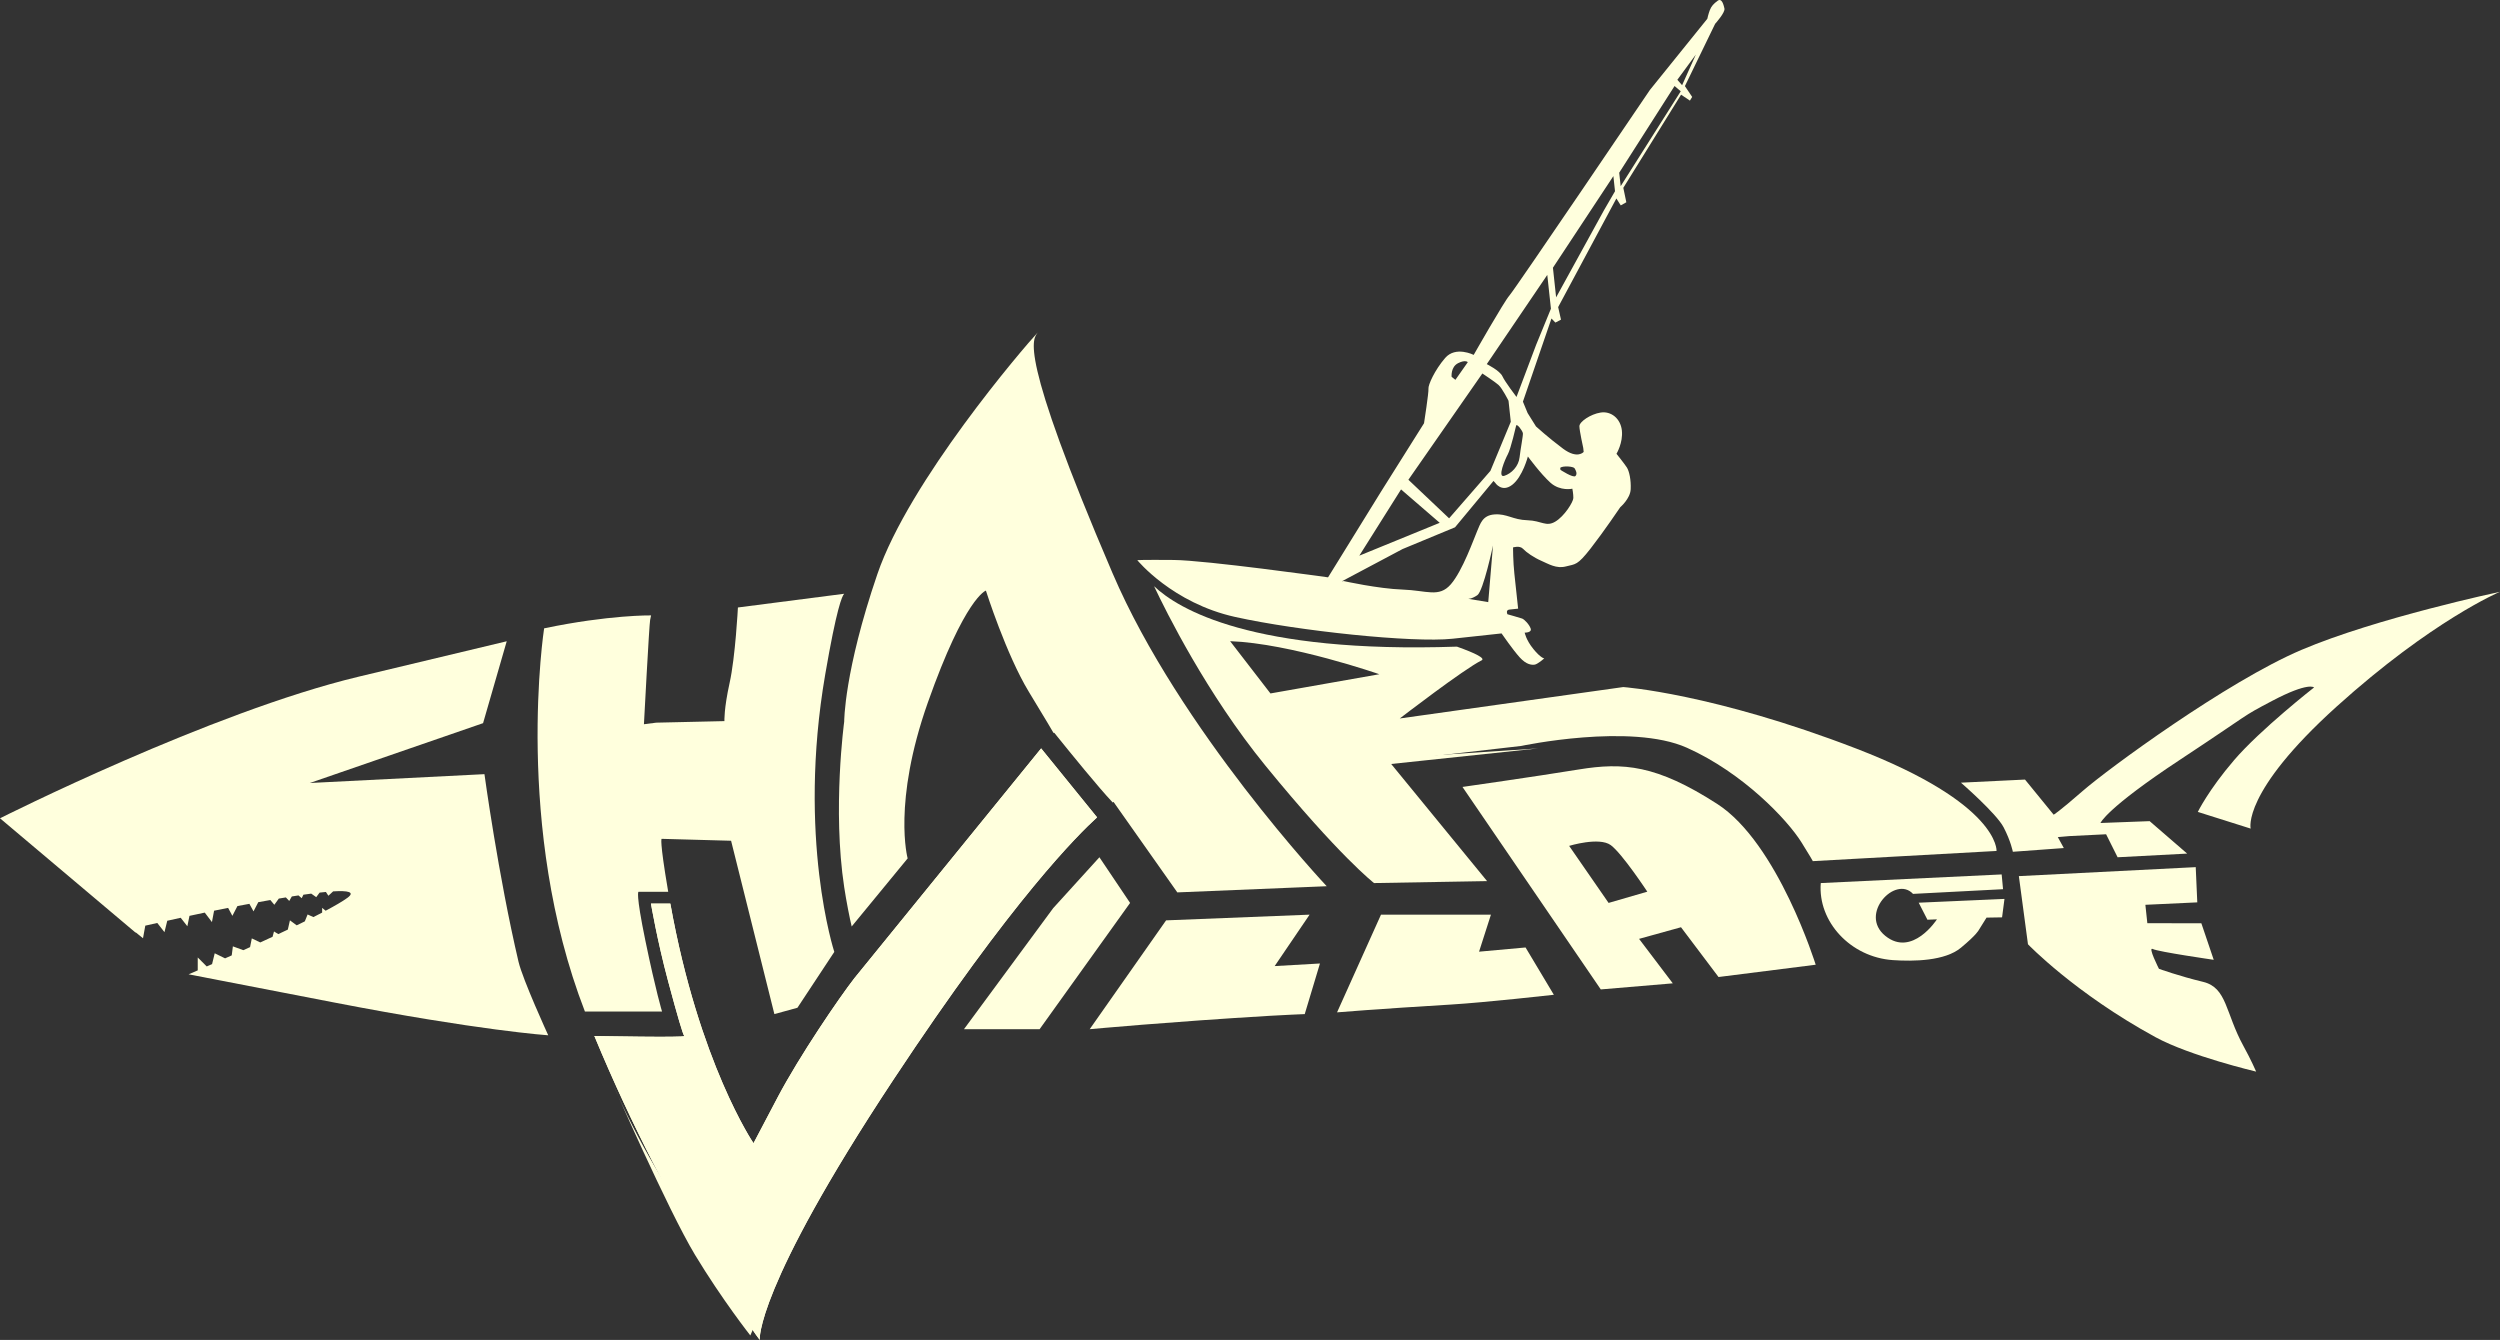
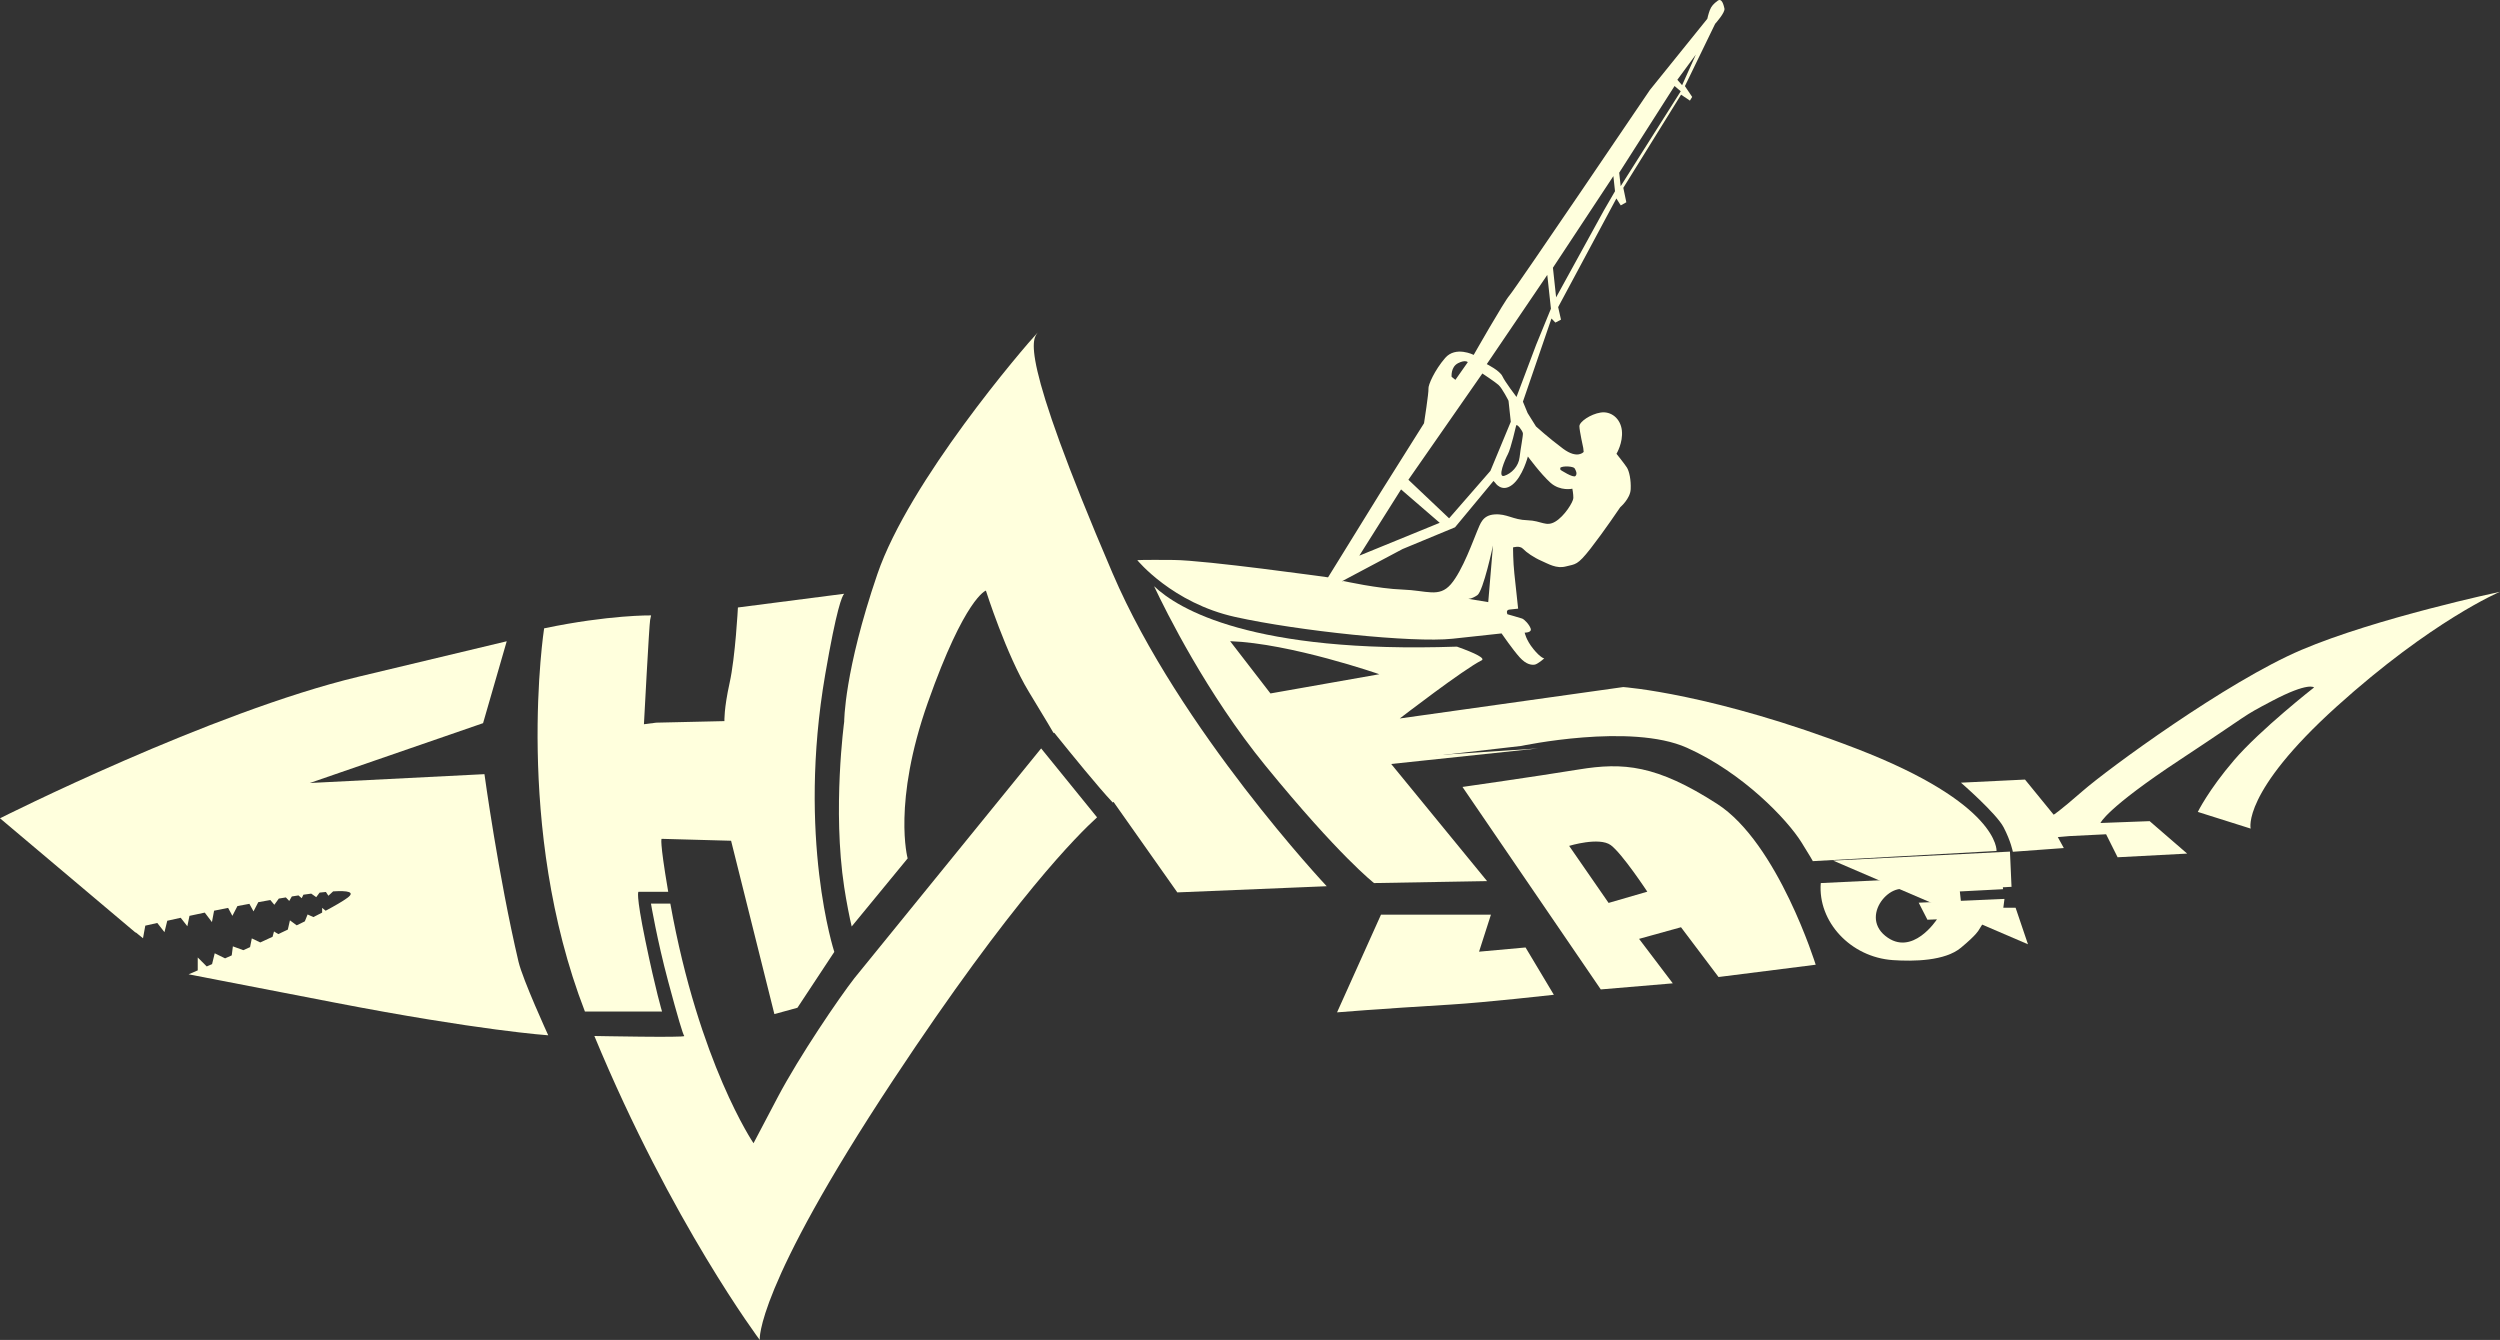
<svg xmlns="http://www.w3.org/2000/svg" xmlns:ns1="http://www.inkscape.org/namespaces/inkscape" xmlns:ns2="http://sodipodi.sourceforge.net/DTD/sodipodi-0.dtd" id="svg2" version="1.1" ns1:version="0.91 r13725" xml:space="preserve" width="597.057" height="320" viewBox="0 0 597.057 320" ns2:docname="sv-g.svg">
  <rect x="0" y="0" width="597.057" height="320" fill="#333333" stroke="none" />
  <defs id="defs6">
    <clipPath clipPathUnits="userSpaceOnUse" id="clipPath66">
      <path d="m 3521.56,1356.35 c -1.54,-0.61 -2.65,-1.05 -2.65,-1.05 0,0 -92.2,-11.4 -278.72,24.87 -186.5,36.26 -322.23,91.19 -322.23,91.19 0,0 123.29,-73.59 284.93,-101.56 161.64,-27.98 264.24,-31.08 300.48,-26.94 18.86,2.17 34.96,8.17 46.25,13.49 l -28.06,0 z" id="path68" ns1:connector-curvature="0" />
    </clipPath>
    <linearGradient x1="0" y1="0" x2="1" y2="0" gradientUnits="userSpaceOnUse" gradientTransform="matrix(89.483,0,0,-89.483,293.027,141.423)" spreadMethod="pad" id="linearGradient70">
      <stop style="stop-opacity:1;stop-color:#7bd3dd" offset="0" id="stop72" />
      <stop style="stop-opacity:1;stop-color:#51ade5" offset="1" id="stop74" />
    </linearGradient>
  </defs>
  <ns2:namedview pagecolor="#ffffff" bordercolor="#666666" borderopacity="1" objecttolerance="10" gridtolerance="10" guidetolerance="10" ns1:pageopacity="0" ns1:pageshadow="2" ns1:window-width="1920" ns1:window-height="1051" id="namedview4" showgrid="false" fit-margin-top="0" fit-margin-left="0" fit-margin-right="0" fit-margin-bottom="0" ns1:zoom="2.034514006557357" ns1:cx="81.80034189203565" ns1:cy="196.0853996754883" ns1:window-x="0" ns1:window-y="1080" ns1:window-maximized="1" ns1:current-layer="g10" />
  <g id="g10" ns1:groupmode="layer" ns1:label="ink_ext_XXXXXX" transform="matrix(1.25,0,0,-1.25,-89.563,320)">
    <path ns1:connector-curvature="0" id="path14" style="fill:#ffffdd;fill-opacity:1;fill-rule:nonzero;stroke:none" d="m 284.216,146.474 c -18.338,42.808 -15.162,44.728 -14.285,46.022 -2.755,-2.951 -24.593,-28.44 -30.658,-46.205 -6.367,-18.63 -6.331,-28.164 -6.331,-28.164 0,0 -2.268,-16.737 0,-31.624 0.409,-2.711 1.059,-6 1.43,-7.515 l 10.693,13.008 c 0,0 -2.92,10.596 3.86,29.788 7.094,20.081 11.089,21.379 11.089,21.379 0,0 3.895,-12.269 8.228,-19.377 3.539,-5.817 4.463,-7.416 4.688,-7.811 l 0.163,0 c 3.285,-4.084 8.532,-10.523 11.02,-13.15 0.051,-0.055 0.078,-0.088 0.131,-0.146 l 0,-0.016 c 0.087,0.073 0.152,0.13 0.152,0.13 l 12.192,-17.292 28.54,1.179 c 0,0 -28.113,29.906 -40.91,59.795" />
    <path ns1:connector-curvature="0" id="path16" style="fill:#ffffdd;fill-opacity:1;fill-rule:nonzero;stroke:none" d="m 198.138,62.744 c 0,0 -1.175,3.832 -3.176,13.508 -1.912,9.255 -1.325,9.357 -1.325,9.357 l 5.682,0 c -0.017,0.115 -0.04,0.24 -0.058,0.351 -1.649,9.706 -1.203,9.775 -1.203,9.775 l 13.273,-0.366 8.273,-33.12 4.403,1.211 7.044,10.671 c 0,0 -7.122,21.778 -1.728,53.052 2.157,12.526 3.205,14.968 3.617,15.374 l -20.303,-2.62 c 0,0 -0.488,-9.475 -1.592,-14.433 -1.096,-4.962 -0.987,-7.279 -0.987,-7.279 l -13.035,-0.295 -2.344,-0.302 c 0,0 1.004,19.07 1.185,19.929 0.182,0.866 0.182,0.866 0.182,0.866 0,0 -8.001,0.128 -20.436,-2.472 0,0 -5.862,-37.939 7.792,-73.208 l 14.736,0" />
    <path ns1:connector-curvature="0" id="path18" style="fill:#ffffdd;fill-opacity:1;fill-rule:nonzero;stroke:none" d="m 170.714,72.265 c -3.869,16.478 -6.505,35.826 -6.505,35.826 l -33.364,-1.689 33.101,11.433 4.518,15.647 c 0,0 0,0 -28.257,-6.758 C 111.947,119.971 71.651,99.659 71.651,99.659 l 25.903,-21.846 0.032,0.046 1.387,-1.118 0.436,2.406 c 0.495,0.111 1.222,0.272 2.293,0.512 l 1.372,-1.754 0.534,2.178 c 0.744,0.163 1.599,0.355 2.569,0.568 l 1.269,-1.622 0.407,1.99 c 0.855,0.185 1.836,0.395 2.92,0.62 l 1.371,-1.811 0.41,2.176 c 0.857,0.173 1.756,0.353 2.682,0.535 l 0.813,-1.519 0.965,1.867 c 0.751,0.143 1.514,0.286 2.285,0.429 l 0.788,-1.439 0.911,1.754 c 0.767,0.14 1.54,0.279 2.305,0.411 l 0.76,-0.909 0.855,1.183 c 0.455,0.076 0.901,0.153 1.35,0.225 l 0.642,-0.678 0.498,0.86 c 0.427,0.07 0.854,0.134 1.269,0.199 l 0.615,-0.531 0.329,0.667 c 0.513,0.071 1.011,0.143 1.494,0.206 l 0.955,-0.675 0.645,0.869 c 0.419,0.048 0.82,0.088 1.202,0.126 l 0.475,-0.727 0.909,0.837 c 2.877,0.178 4.244,-0.124 2.729,-1.232 -0.88,-0.648 -2.36,-1.506 -4.162,-2.466 l -0.669,0.546 0,-0.904 c -0.53,-0.277 -1.099,-0.566 -1.675,-0.859 l -1.103,0.502 -0.533,-1.318 c -0.512,-0.251 -1.02,-0.5 -1.55,-0.758 l -1.294,0.952 -0.401,-1.766 c -0.603,-0.287 -1.213,-0.573 -1.825,-0.861 l -0.818,0.505 -0.272,-1.015 c -0.787,-0.368 -1.571,-0.73 -2.35,-1.085 l -1.619,0.775 -0.333,-1.668 C 118.992,74.849 118.559,74.65 118.138,74.46 l -1.994,0.731 -0.219,-1.724 c -0.444,-0.202 -0.851,-0.38 -1.271,-0.568 l -1.98,0.968 -0.506,-2.069 c -0.362,-0.159 -0.694,-0.307 -1.021,-0.447 l -1.718,1.719 0,-2.468 c -1.068,-0.467 -1.742,-0.753 -1.742,-0.753 0,0 0,0 27.78,-5.379 27.782,-5.383 40.928,-6.273 40.928,-6.273 0,0 -4.874,10.623 -5.682,14.067" />
    <path ns1:connector-curvature="0" id="path20" style="fill:#ffffdd;fill-opacity:1;fill-rule:nonzero;stroke:none" d="m 418.008,91.473 -0.025,0 c 0,0 0.077,-0.108 0.025,0" />
    <path ns1:connector-curvature="0" id="path22" style="fill:#ffffdd;fill-opacity:1;fill-rule:nonzero;stroke:none" d="m 314.382,123.511 -7.707,9.988 c 11.563,-0.419 28.512,-6.315 28.512,-6.315 l -20.805,-3.672 z m 111.933,-10.538 c -27.416,10.565 -44.534,11.758 -44.534,11.758 l -42.693,-6.001 c 0,0 12.271,9.449 15.625,11.095 0.779,0.381 -1.114,1.353 -4.7,2.63 -39.132,-1.335 -53.246,7.159 -57.867,11.547 2.242,-4.758 10.069,-20.564 21.294,-34.313 14.153,-17.334 20.732,-22.406 20.732,-22.406 l 21.597,0.375 -18.755,22.908 25.29,2.918 c 0,0 20.916,4.444 31.639,-0.343 10.715,-4.793 19.224,-13.774 21.906,-18.096 1.649,-2.66 2.076,-3.396 2.159,-3.572 l 35.101,1.946 c 0,0 0.625,8.987 -26.794,19.554" />
    <path ns1:connector-curvature="0" id="path24" style="fill:#ffffdd;fill-opacity:1;fill-rule:nonzero;stroke:none" d="m 446.306,106.464 c 0,0 6.778,-5.875 8.155,-8.534 1.383,-2.658 1.761,-4.669 1.761,-4.669 l 9.738,0.712 -1.149,2.092 2.262,0.197 6.967,0.344 2.195,-4.392 13.291,0.7 -7.167,6.199 -9.397,-0.352 c 0,0 1.042,2.748 15.233,12.109 14.195,9.37 11.366,7.949 17.541,11.207 7.032,3.707 8.036,2.58 8.036,2.58 0,0 -10.253,-8.022 -15.285,-13.894 -4.885,-5.696 -6.925,-9.885 -6.925,-9.885 l 10.095,-3.186 c 0,0 -1.757,6.889 16.382,23.273 18.305,16.527 31.258,21.972 31.258,21.972 0,0 -23.616,-5.01 -37.937,-11.102 -14.309,-6.095 -37.054,-22.823 -41.76,-26.928 -4.781,-4.168 -5.582,-4.56 -5.582,-4.56 l -5.474,6.712" />
-     <path ns1:connector-curvature="0" id="path26" style="fill:#ffffdd;fill-opacity:1;fill-rule:nonzero;stroke:none" d="m 270.568,113.011 -35.685,-43.908 c -2.855,-3.668 -10.475,-14.821 -14.674,-22.794 -3.036,-5.765 -4.592,-8.728 -4.592,-8.728 0,0 -10.416,15.29 -15.892,45.776 l -3.702,0 c 0,0 1.157,-6.895 3.266,-14.784 1.908,-7.118 2.827,-10.152 3.092,-10.507 0.262,-0.346 -16.759,-0.004 -17.173,0 C 199.993,22.387 216.803,0 216.803,0 c 0,0 -0.997,9.585 25.523,49.694 22.953,34.724 35.375,46.903 38.926,50.147 l -10.684,13.17" />
-     <path ns1:connector-curvature="0" id="path28" style="fill:#ffffdd;fill-opacity:1;fill-rule:nonzero;stroke:none" d="m 281.703,92.215 -8.834,-9.726 -17.044,-23.125 14.452,0 17.287,24.125 -5.862,8.726" />
    <path ns1:connector-curvature="0" id="path30" style="fill:#ffffdd;fill-opacity:1;fill-rule:nonzero;stroke:none" d="m 270.568,113.011 -35.685,-43.908 c -2.855,-3.668 -10.475,-14.821 -14.674,-22.794 -3.036,-5.765 -4.592,-8.728 -4.592,-8.728 0,0 -10.416,15.29 -15.892,45.776 l -3.702,0 c 0,0 1.157,-6.895 3.266,-14.784 1.908,-7.118 2.827,-10.152 3.092,-10.507 0.262,-0.346 -16.759,-0.004 -17.173,0 C 199.993,22.387 216.803,0 216.803,0 c 0,0 -0.997,9.585 25.523,49.694 22.953,34.724 35.375,46.903 38.926,50.147 l -10.684,13.17" />
-     <path ns1:connector-curvature="0" id="path32" style="fill:#ffffdd;fill-opacity:1;fill-rule:nonzero;stroke:none" d="m 323.837,71.917 -8.65,-0.494 6.672,9.825 -27.417,-1.09 -14.596,-20.795 c 0,0 15.485,1.437 34.477,2.561 4.368,0.264 4.156,0.188 6.608,0.324 l 2.907,9.668" />
    <path ns1:connector-curvature="0" id="path34" style="fill:#ffffdd;fill-opacity:1;fill-rule:nonzero;stroke:none" d="m 335.502,81.249 21.005,0 -2.272,-7.075 8.884,0.804 5.406,-9.039 c 0,0 -13.048,-1.468 -19.718,-1.871 -13.933,-0.835 -21.704,-1.487 -21.704,-1.487" />
    <path ns1:connector-curvature="0" id="path36" style="fill:#ffffdd;fill-opacity:1;fill-rule:nonzero;stroke:none" d="m 378.988,83.489 -7.54,10.899 c 0,0 5.76,1.766 7.962,0.137 2.195,-1.631 6.972,-8.888 6.972,-8.888 l -7.394,-2.147 z m 21,-14.155 18.566,2.348 c 0,0 -7.208,23.24 -18.815,30.72 -11.615,7.48 -17.935,7.97 -26.437,6.586 -8.501,-1.386 -22.234,-3.339 -22.234,-3.339 l 26.423,-38.685 13.759,1.16 -6.442,8.498 8.011,2.221 7.169,-9.509" />
    <path ns1:connector-curvature="0" id="path38" style="fill:#ffffdd;fill-opacity:1;fill-rule:nonzero;stroke:none" d="m 451.194,80.681 2.968,0.051 0.46,3.525 -16.387,-0.724 1.666,-3.254 1.819,0.074 c 0,0 -4.724,-7.321 -9.866,-3.157 -5.141,4.162 1.954,11.637 5.296,8.02 l 17.2,0.896 -0.263,2.821 -34.56,-1.651 c -0.6,-7.339 5.668,-14.165 13.773,-14.72 3.986,-0.271 9.97,-0.174 13.008,2.369 3.044,2.528 3.398,3.362 3.398,3.362" />
-     <path ns1:connector-curvature="0" id="path40" style="fill:#ffffdd;fill-opacity:1;fill-rule:nonzero;stroke:none" d="m 459.111,75.589 c 0,0 8.958,-9.344 24.358,-17.745 6.637,-3.616 19.238,-6.583 19.238,-6.583 0,0 -0.955,2.219 -2.412,4.863 -3.499,6.365 -3.126,11.175 -7.726,12.284 -4.608,1.109 -8.433,2.495 -8.433,2.495 0,0 -2.196,4.315 -1.177,3.784 1.021,-0.534 11.643,-2.065 11.643,-2.065 l -2.365,6.982 -10.32,0.011 -0.375,3.517 9.918,0.465 -0.298,6.73 -33.793,-1.715" />
+     <path ns1:connector-curvature="0" id="path40" style="fill:#ffffdd;fill-opacity:1;fill-rule:nonzero;stroke:none" d="m 459.111,75.589 l -2.365,6.982 -10.32,0.011 -0.375,3.517 9.918,0.465 -0.298,6.73 -33.793,-1.715" />
    <path ns1:connector-curvature="0" id="path42" style="fill:#ffffdd;fill-opacity:1;fill-rule:nonzero;stroke:none" d="m 76.385,98.363 c -0.243,-0.124 41.897,19.093 56.938,22.915 15.042,3.82 19.936,5.134 19.936,5.134 0,0 -47.71,-18.467 -54.552,-22.087 -2.647,-1.396 -9.133,-5.071 -9.492,-5.071" />
    <path ns1:connector-curvature="0" id="path44" style="fill:#ffffdd;fill-opacity:1;fill-rule:nonzero;stroke:none" d="m 131.145,101.641 30.532,1.079 c 0,0 4.115,-28.653 6.711,-34.832 2.597,-6.176 3.225,-8.235 3.225,-8.235 0,0 -7.075,13.789 -10.924,26.678 -3.847,12.897 -3.847,12.897 -3.847,12.897 0,0 -23.548,2.147 -25.697,2.413" />
    <path ns1:connector-curvature="0" id="path46" style="fill:#ffffdd;fill-opacity:1;fill-rule:nonzero;stroke:none" d="m 194.202,134.768 -1.313,-20.651 17.194,0.537 -20.891,-3.046" />
    <path ns1:connector-curvature="0" id="path48" style="fill:#ffffdd;fill-opacity:1;fill-rule:nonzero;stroke:none" d="m 301.727,110.296 0.08,0 c -1.742,2.492 -4.257,6.094 -7.809,11.224 -18.621,26.854 -26.499,63.562 -26.499,63.562 0,0 -6.806,-7.344 -16.652,-22.204 -9.852,-14.863 -9.852,-19.13 -9.852,-19.13 8.062,15.961 22.563,31.129 22.563,31.129 0,0 -2.262,5.535 9.629,-22.379 10.171,-23.89 24.588,-38.486 28.54,-42.202" />
    <path ns1:connector-curvature="0" id="path50" style="fill:#ffffdd;fill-opacity:1;fill-rule:nonzero;stroke:none" d="m 305.375,131.765 8.589,-11.322 21.576,4.474 -22.471,-6.887" />
    <path ns1:connector-curvature="0" id="path52" style="fill:#ffffdd;fill-opacity:1;fill-rule:nonzero;stroke:none" d="m 365.531,113.011 -31.242,-3.309 14.412,-17.554 -18.443,18.537" />
    <path ns1:connector-curvature="0" id="path54" style="fill:#ffffdd;fill-opacity:1;fill-rule:nonzero;stroke:none" d="m 390.867,117.105 c 0,0 12.536,-5.733 17.46,-10.747 4.922,-5.012 10.227,-12.844 10.227,-12.844 l 28.718,1.745 -26.769,0.446 c 0,0 -10.297,16.115 -29.636,21.399" />
    <path ns1:connector-curvature="0" id="path56" style="fill:#ffffdd;fill-opacity:1;fill-rule:nonzero;stroke:none" d="m 536.973,138.171 c -3.668,-0.719 -12.176,-3.403 -22.651,-6.807 -10.474,-3.403 -18.584,-9.491 -18.584,-9.491 17.172,10.31 37.119,13.878 37.119,13.878 0,0 -1.438,-0.178 -12.623,-10.116 -6.602,-5.859 -11.47,-11.488 -14.373,-15.133 l 0.094,0 c 1.173,1.331 2.762,3.062 4.967,5.36 8.147,8.483 29.726,23.021 29.726,23.021 0,0 0,0 -3.674,-0.712" />
-     <path ns1:connector-curvature="0" id="path58" style="fill:#ffffdd;fill-opacity:1;fill-rule:nonzero;stroke:none" d="m 188.446,49.554 c 0,0 10.802,-24.708 15.992,-33.304 5.195,-8.591 10.567,-15.398 10.567,-15.398 0,0 10.567,24.887 26.858,48.702 16.295,23.818 16.295,23.818 16.295,23.818 0,0 -36.17,-48.701 -40.11,-55.509 -3.938,-6.806 -4.814,-7.137 -4.814,-7.137 0,0 -14.319,14.336 -24.788,38.828" />
    <path ns1:connector-curvature="0" id="path60" style="fill:#ffffdd;fill-opacity:1;fill-rule:nonzero;stroke:none" d="m 393.03,239.722 -0.91,1.035 3.537,4.817 -2.627,-5.852 z m -11.737,-19.29 -0.279,2.571 10.574,16.564 1.183,-1.005 -11.478,-18.131 z m -3.183,-4.592 -9.151,-16.654 -0.609,5.666 11.549,17.504 0.311,-2.893 -2.1,-3.623 z m -12.978,-25.746 -3.743,-9.935 c 0,0 -2.198,2.875 -2.689,3.952 -0.491,1.083 -2.989,2.322 -2.989,2.322 l 11.56,17.044 0.698,-6.458 -2.838,-6.925 z m -1.568,-21.309 c 0,0 2.436,-3.323 4.311,-5.01 1.885,-1.675 4.186,-1.146 4.186,-1.146 0,0 0.202,-1.015 0.191,-1.776 -0.015,-0.752 -1.701,-3.483 -3.473,-4.525 -1.777,-1.041 -2.567,0.191 -5.315,0.278 -2.747,0.075 -3.911,1.279 -6.255,1.113 -2.343,-0.158 -2.73,-1.808 -3.337,-3.189 -0.605,-1.385 -2.767,-7.568 -5.036,-10.17 -2.266,-2.601 -4.591,-1.155 -9.23,-1 -4.642,0.162 -11.219,1.622 -11.219,1.622 l -0.371,-0.044 11.603,6.163 10.027,4.157 7.349,8.855 0.318,-0.347 c 0,0 1.245,-1.94 3.252,-0.4 2.001,1.538 3,5.418 3,5.418 z m 8.925,-2.257 c 0.227,-0.374 0.586,-1.056 0.162,-1.479 -0.427,-0.421 -2.866,1.183 -2.866,1.183 l -0.043,0.391 c 0.518,0.432 2.519,0.273 2.747,-0.095 z m -16.5,-25.57 -3.846,0.637 c 0,0 0.588,-0.098 1.751,0.679 1.16,0.779 3.004,9.509 3.004,9.509 l -0.908,-10.824 z m -16.657,21.533 7.388,-6.377 -15.361,-6.279 7.973,12.656 z m 21.987,12.186 c 0.125,0.498 1.245,-1 1.293,-1.464 0.05,-0.465 -0.442,-2.879 -0.635,-4.596 -0.193,-1.72 -1.552,-3.096 -2.923,-3.529 -1.368,-0.429 0.136,3.128 0.686,4.133 0.555,1.007 1.579,5.455 1.579,5.455 z m -6.453,9.966 c 0,0 2.338,-1.542 3.065,-2.172 0.726,-0.627 1.934,-3.041 1.934,-3.041 l 0.432,-4.014 -3.895,-9.384 -7.89,-9.06 -7.778,7.367 14.132,20.305 z m -4.647,1.965 c 1.431,0.725 1.866,0.195 1.866,0.195 l -2.37,-3.375 -0.724,0.581 c 0,0 -0.202,1.863 1.228,2.598 z m 50.904,67.75 c -0.173,0.753 -0.507,2.078 -1.297,1.501 -0.784,-0.578 -1.206,-1.034 -1.504,-1.804 -0.291,-0.768 -0.474,-1.639 -0.474,-1.639 l -10.964,-13.593 c 0,0 -25.823,-38.148 -26.833,-39.263 -1.012,-1.115 -6.84,-11.366 -6.84,-11.366 0,0 -3.445,1.749 -5.458,-0.592 -2.011,-2.339 -3.262,-5.166 -3.184,-5.862 0.073,-0.703 -0.848,-6.605 -0.848,-6.605 l -8.213,-13.062 -8.434,-13.651 -1.69,-2.728 c 0,0 -23.422,3.276 -29.514,3.318 -6.093,0.054 -6.934,-0.033 -6.934,-0.033 0,0 6.69,-8.199 18.726,-10.86 12.037,-2.664 33.942,-4.969 41.498,-4.155 7.554,0.818 9.375,1.015 9.375,1.015 0,0 2.177,-3.16 3.465,-4.575 1.285,-1.42 2.281,-1.455 2.837,-1.396 0.564,0.064 1.855,1.193 1.855,1.193 0,0 -0.669,0.063 -2.081,1.8 -1.414,1.737 -1.658,3.13 -1.658,3.13 0,0 1.415,-0.036 1.143,0.779 -0.282,0.82 -1.231,1.754 -1.625,1.905 -0.391,0.145 -2.821,0.826 -2.821,0.826 0,0 -0.378,0.811 0.371,0.891 0.747,0.075 1.678,0.178 1.678,0.178 0,0 -0.48,4.477 -0.721,6.71 -0.246,2.249 -0.254,4.983 -0.254,4.983 0,0 1.275,0.419 1.914,-0.263 0.642,-0.689 2.065,-1.666 3.454,-2.272 1.386,-0.605 2.905,-1.575 4.738,-1.092 1.835,0.477 2.158,0.14 4.726,3.436 2.569,3.294 5.657,7.879 5.657,7.879 0,0 1.904,1.615 1.993,3.421 0.087,1.798 -0.28,3.46 -0.731,4.169 -0.455,0.705 -1.984,2.615 -1.984,2.615 0,0 1.28,2.12 1.031,4.45 -0.257,2.334 -2.105,3.738 -4.055,3.429 -1.948,-0.302 -4.053,-1.758 -4.061,-2.604 0,-0.849 0.736,-4.167 0.736,-4.167 l 0.079,-0.748 c 0,0 -1.163,-1.447 -3.936,0.613 -2.77,2.061 -5.174,4.252 -5.174,4.252 l -1.602,2.566 -0.894,2.169 5.455,15.888 0.748,-0.779 1.07,0.558 -0.54,2.399 11.124,20.756 0.837,-1.324 1.063,0.597 -0.575,2.759 11.036,17.797 1.69,-1.135 0.43,0.707 -1.387,2.067 5.772,11.898 c 0,0 1.955,2.163 1.78,2.914" />
    <path ns1:connector-curvature="0" id="path76" style="fill:#ffffdd;fill-opacity:1;fill-rule:nonzero;stroke:none" d="m 353.725,136.393 c -0.155,-0.061 -0.266,-0.106 -0.266,-0.106 0,0 -9.272,-1.146 -28.028,2.501 -18.754,3.646 -32.403,9.17 -32.403,9.17 0,0 12.398,-7.4 28.652,-10.213 16.254,-2.814 26.572,-3.125 30.216,-2.709 1.897,0.218 3.516,0.822 4.651,1.357 l -2.822,0" />
    <path ns1:connector-curvature="0" id="path78" style="fill:#ffffdd;fill-opacity:1;fill-rule:nonzero;stroke:none" d="m 352.808,186.241 c -4.216,-6.188 -7.678,-11.334 -9.666,-14.421 -9.584,-14.901 -16.67,-26.05 -16.67,-26.05 l 1.354,0 c 0,0 18.316,27.853 26.059,39.636 l -1.077,0.835" />
    <path ns1:connector-curvature="0" id="path80" style="fill:#ffffdd;fill-opacity:1;fill-rule:nonzero;stroke:none" d="m 353.84,187.752 1.084,-0.764 c 1.226,1.863 2.051,3.124 2.286,3.481 1.562,2.396 15.108,21.882 15.108,21.882 l 11.358,16.566 12.661,20.162 c 0,0 -26.254,-37.542 -42.497,-61.327" />
  </g>
</svg>